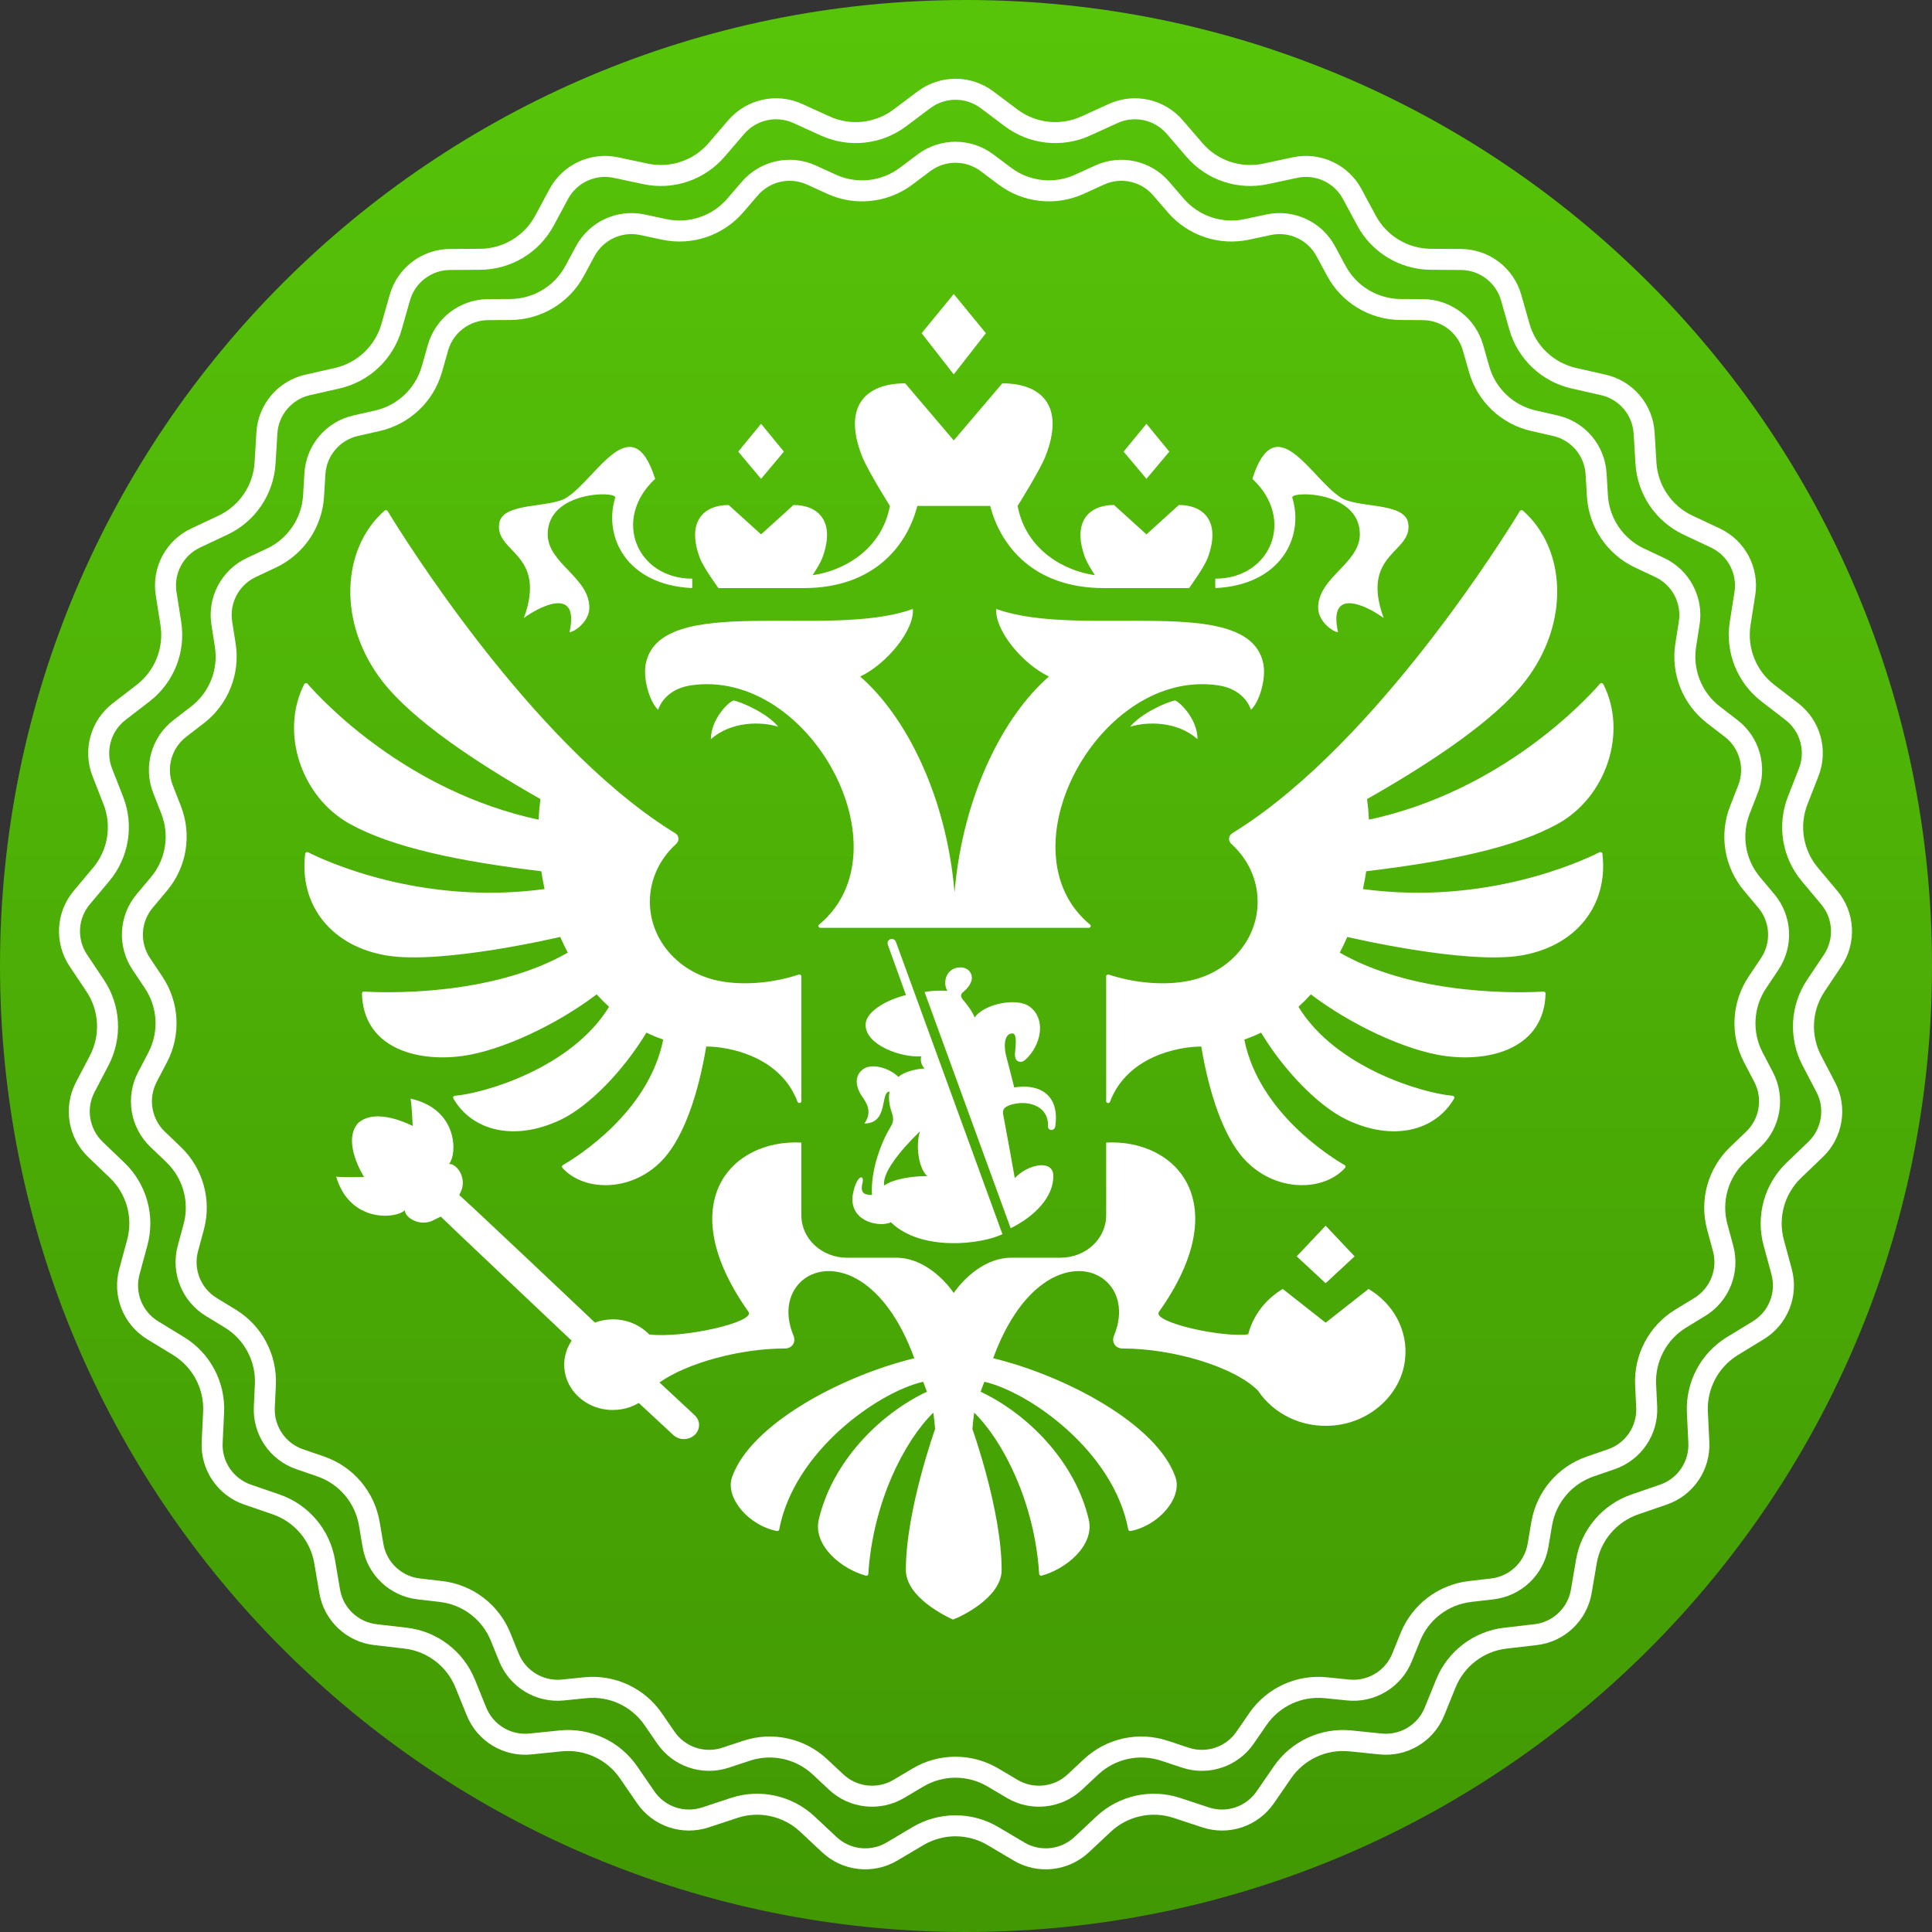
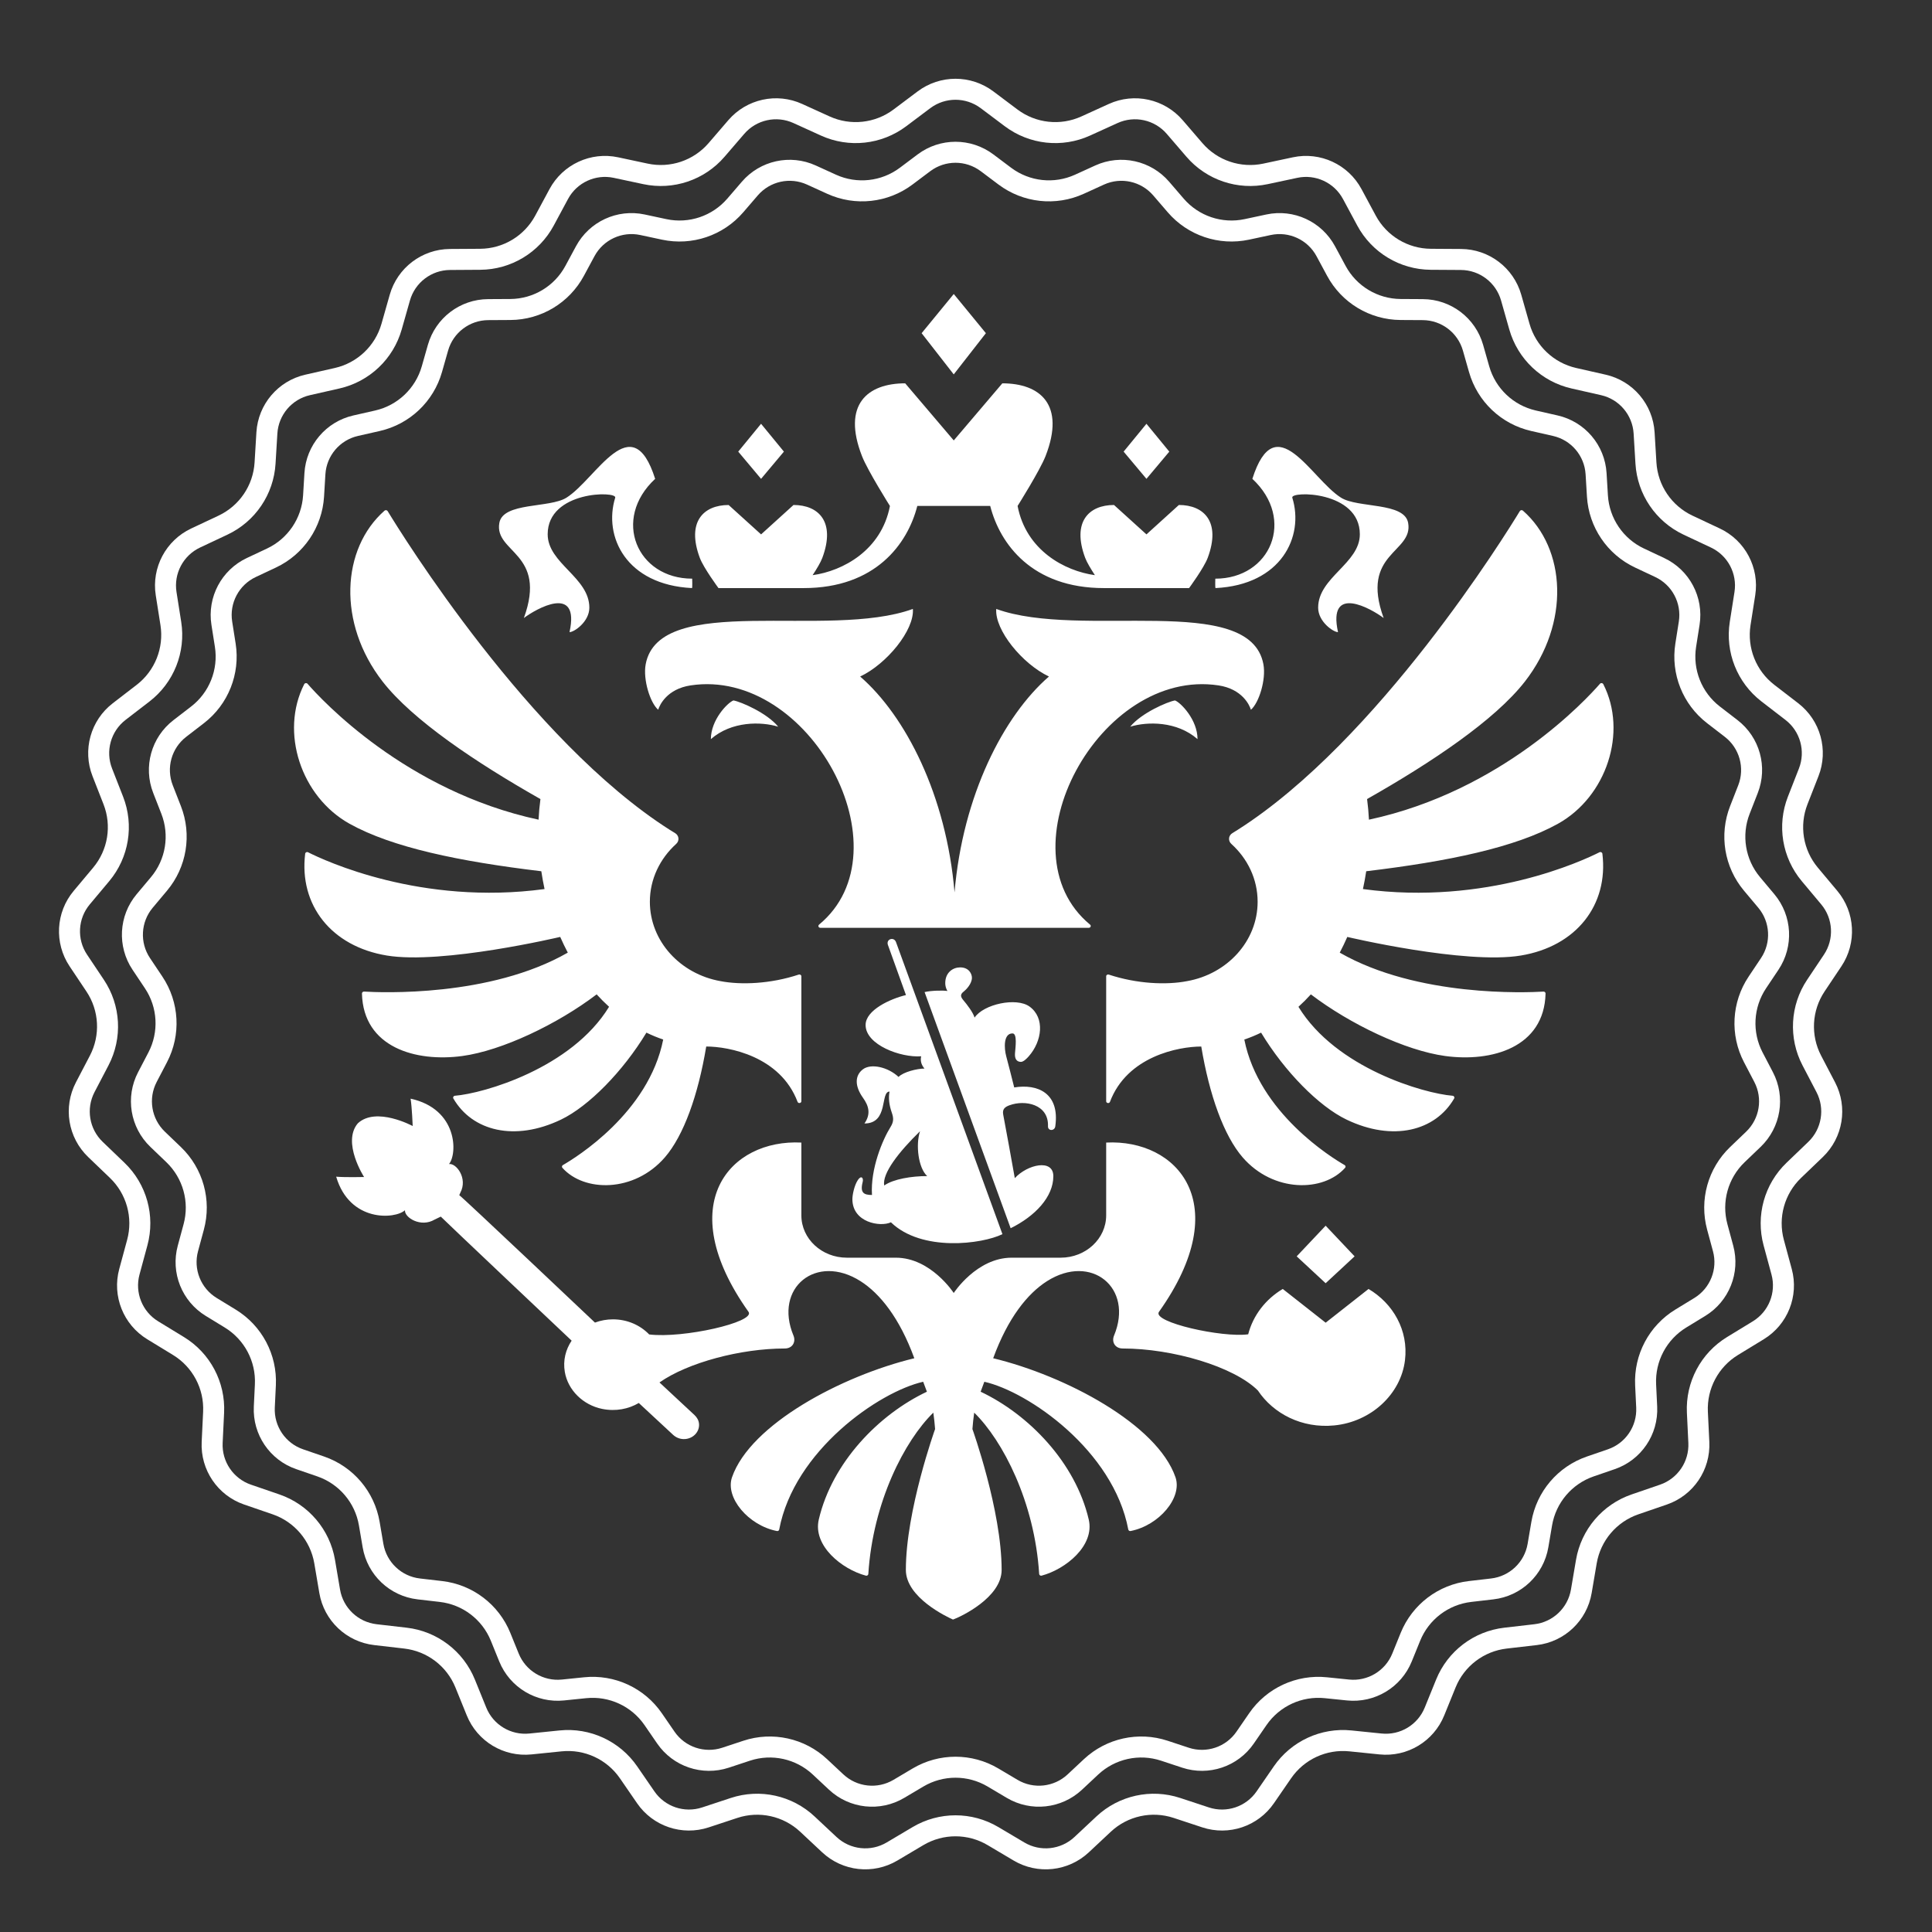
<svg xmlns="http://www.w3.org/2000/svg" width="92" height="92" viewBox="0 0 92 92" fill="none">
  <rect x="0" y="0" width="92" height="92" fill="#333333" stroke="none" />
-   <path d="M92 46C92 71.405 71.405 92 46 92C20.595 92 0 71.405 0 46C0 20.595 20.595 0 46 0C71.405 0 92 20.595 92 46Z" fill="url(#paint0_linear_38_1288)" />
  <path d="M47.001 7.751L47.849 8.388C48.873 9.156 50.234 9.304 51.399 8.774L52.364 8.334C53.376 7.874 54.57 8.137 55.295 8.98L55.987 9.784C56.822 10.754 58.12 11.191 59.371 10.924L60.408 10.702C61.495 10.47 62.605 10.984 63.132 11.963L63.635 12.896C64.241 14.024 65.415 14.73 66.695 14.738L67.755 14.744C68.867 14.751 69.84 15.491 70.144 16.56L70.434 17.58C70.785 18.812 71.779 19.753 73.027 20.036L74.062 20.271C75.146 20.517 75.937 21.448 76.004 22.558L76.068 23.617C76.146 24.894 76.914 26.028 78.073 26.573L79.032 27.024C80.038 27.497 80.611 28.577 80.438 29.675L80.273 30.723C80.074 31.987 80.581 33.26 81.595 34.041L82.435 34.688C83.316 35.366 83.643 36.544 83.238 37.579L82.852 38.567C82.385 39.759 82.607 41.111 83.429 42.091L84.111 42.904C84.825 43.755 84.891 44.977 84.273 45.901L83.684 46.782C82.972 47.846 82.898 49.214 83.49 50.348L83.981 51.288C84.496 52.273 84.298 53.48 83.496 54.25L82.73 54.984C81.807 55.87 81.44 57.189 81.775 58.425L82.052 59.449C82.343 60.521 81.89 61.657 80.942 62.236L80.036 62.789C78.944 63.456 78.302 64.666 78.363 65.944L78.414 67.004C78.467 68.114 77.781 69.126 76.73 69.487L75.727 69.832C74.517 70.249 73.63 71.292 73.415 72.554L73.237 73.6C73.05 74.695 72.163 75.536 71.058 75.663L70.005 75.785C68.733 75.931 67.643 76.76 67.162 77.946L66.763 78.929C66.345 79.959 65.297 80.589 64.192 80.476L63.136 80.368C61.863 80.237 60.62 80.812 59.895 81.867L59.294 82.741C58.665 83.658 57.506 84.048 56.451 83.7L55.444 83.367C54.228 82.966 52.89 83.261 51.956 84.135L51.181 84.86C50.369 85.619 49.154 85.751 48.198 85.184L47.286 84.643C46.185 83.99 44.815 83.99 43.714 84.643L42.802 85.184C41.846 85.751 40.631 85.619 39.819 84.86L39.044 84.135C38.11 83.261 36.772 82.966 35.556 83.367L34.549 83.7C33.494 84.048 32.335 83.658 31.706 82.741L31.105 81.867C30.38 80.812 29.137 80.237 27.863 80.368L26.808 80.476C25.703 80.589 24.655 79.959 24.237 78.929L23.838 77.946C23.357 76.76 22.267 75.931 20.995 75.785L19.942 75.663C18.837 75.536 17.95 74.695 17.763 73.6L17.585 72.554C17.37 71.292 16.483 70.249 15.273 69.832L14.27 69.487C13.219 69.126 12.533 68.114 12.586 67.004L12.637 65.944C12.698 64.666 12.056 63.456 10.964 62.789L10.059 62.236C9.11 61.657 8.657 60.521 8.948 59.449L9.225 58.425C9.56 57.189 9.193 55.87 8.27 54.984L7.504 54.25C6.702 53.48 6.504 52.273 7.019 51.288L7.51 50.348C8.102 49.214 8.028 47.846 7.316 46.782L6.727 45.901C6.109 44.977 6.175 43.755 6.889 42.904L7.571 42.091C8.393 41.111 8.615 39.759 8.148 38.567L7.762 37.579C7.357 36.544 7.684 35.366 8.565 34.688L9.405 34.041C10.419 33.26 10.926 31.987 10.727 30.723L10.562 29.675C10.389 28.577 10.962 27.497 11.968 27.024L12.927 26.573C14.086 26.028 14.854 24.894 14.932 23.617L14.996 22.558C15.063 21.448 15.854 20.517 16.938 20.271L17.973 20.036C19.221 19.753 20.215 18.812 20.566 17.58L20.856 16.56C21.16 15.491 22.133 14.751 23.245 14.744L24.305 14.738C25.585 14.73 26.759 14.024 27.365 12.896L27.868 11.963C28.395 10.984 29.505 10.47 30.592 10.702L31.629 10.924C32.88 11.191 34.178 10.754 35.013 9.784L35.705 8.98C36.43 8.137 37.624 7.874 38.636 8.334L39.601 8.774C40.766 9.304 42.127 9.156 43.151 8.388L43.999 7.751C44.889 7.084 46.111 7.084 47.001 7.751Z" stroke="white" />
  <path d="M47.001 4.751L48.15 5.614C49.174 6.382 50.536 6.53 51.701 6L53.009 5.405C54.021 4.944 55.215 5.207 55.94 6.05L56.878 7.14C57.712 8.11 59.01 8.547 60.262 8.28L61.668 7.98C62.755 7.747 63.865 8.261 64.392 9.24L65.073 10.506C65.68 11.633 66.853 12.339 68.133 12.347L69.571 12.356C70.682 12.363 71.656 13.103 71.96 14.172L72.353 15.555C72.703 16.786 73.698 17.728 74.946 18.011L76.348 18.329C77.432 18.574 78.224 19.506 78.291 20.616L78.378 22.051C78.455 23.329 79.224 24.462 80.382 25.007L81.683 25.619C82.689 26.092 83.261 27.172 83.088 28.27L82.865 29.69C82.666 30.955 83.172 32.227 84.187 33.008L85.326 33.885C86.207 34.563 86.534 35.742 86.129 36.777L85.605 38.116C85.138 39.308 85.36 40.659 86.183 41.64L87.106 42.742C87.821 43.593 87.887 44.814 87.269 45.738L86.47 46.933C85.758 47.997 85.684 49.364 86.276 50.499L86.942 51.773C87.456 52.759 87.258 53.965 86.456 54.735L85.419 55.73C84.495 56.616 84.129 57.936 84.463 59.171L84.839 60.559C85.13 61.632 84.677 62.768 83.728 63.347L82.501 64.096C81.409 64.762 80.767 65.972 80.828 67.251L80.897 68.687C80.95 69.797 80.264 70.809 79.213 71.171L77.854 71.638C76.643 72.055 75.757 73.099 75.541 74.36L75.3 75.778C75.113 76.873 74.226 77.714 73.121 77.841L71.693 78.006C70.421 78.152 69.331 78.981 68.85 80.167L68.309 81.499C67.892 82.529 66.844 83.16 65.738 83.046L64.308 82.9C63.035 82.769 61.792 83.345 61.067 84.4L60.252 85.584C59.623 86.501 58.464 86.891 57.409 86.543L56.043 86.092C54.828 85.691 53.49 85.985 52.555 86.86L51.506 87.842C50.694 88.601 49.478 88.734 48.522 88.166L47.286 87.433C46.185 86.78 44.815 86.78 43.714 87.433L42.478 88.166C41.522 88.734 40.306 88.601 39.494 87.842L38.445 86.86C37.51 85.985 36.172 85.691 34.957 86.092L33.591 86.543C32.536 86.891 31.377 86.501 30.748 85.584L29.933 84.4C29.208 83.345 27.965 82.769 26.692 82.9L25.262 83.046C24.156 83.16 23.108 82.529 22.691 81.499L22.15 80.167C21.669 78.981 20.578 78.152 19.307 78.006L17.879 77.841C16.774 77.714 15.887 76.873 15.7 75.778L15.459 74.36C15.243 73.099 14.357 72.055 13.146 71.638L11.787 71.171C10.736 70.809 10.05 69.797 10.103 68.687L10.172 67.251C10.233 65.972 9.591 64.762 8.499 64.096L7.272 63.347C6.323 62.768 5.87 61.632 6.161 60.559L6.537 59.171C6.872 57.936 6.505 56.616 5.581 55.73L4.544 54.735C3.742 53.965 3.544 52.759 4.058 51.773L4.724 50.499C5.316 49.364 5.242 47.997 4.53 46.933L3.731 45.738C3.113 44.814 3.179 43.593 3.894 42.742L4.817 41.64C5.64 40.659 5.862 39.308 5.395 38.116L4.871 36.777C4.466 35.742 4.794 34.563 5.674 33.885L6.813 33.008C7.827 32.227 8.334 30.955 8.135 29.69L7.911 28.27C7.738 27.172 8.311 26.092 9.317 25.619L10.618 25.007C11.777 24.462 12.545 23.329 12.622 22.051L12.709 20.616C12.776 19.506 13.568 18.574 14.652 18.329L16.054 18.011C17.302 17.728 18.297 16.786 18.647 15.555L19.04 14.172C19.344 13.103 20.318 12.363 21.429 12.356L22.867 12.347C24.147 12.339 25.32 11.633 25.927 10.506L26.608 9.24C27.135 8.261 28.245 7.747 29.332 7.98L30.738 8.28C31.99 8.547 33.288 8.11 34.122 7.14L35.06 6.05C35.785 5.207 36.979 4.944 37.991 5.405L39.299 6C40.464 6.53 41.826 6.382 42.85 5.614L43.999 4.751C44.889 4.084 46.111 4.084 47.001 4.751Z" stroke="white" />
  <path fill-rule="evenodd" clip-rule="evenodd" d="M57.025 35.197C56.043 34.335 54.63 34.355 53.819 34.605C54.35 33.953 55.587 33.419 55.952 33.354C56.229 33.458 57.025 34.276 57.025 35.197ZM60.162 31.63C59.516 28.174 51.484 30.465 47.44 28.997C47.363 30.004 48.685 31.618 49.95 32.215C47.788 34.092 45.847 37.874 45.454 42.494C45.064 37.874 43.123 34.092 40.96 32.216C42.225 31.619 43.549 30.004 43.47 28.997C39.426 30.465 31.395 28.175 30.747 31.631C30.611 32.362 30.963 33.477 31.343 33.797C31.411 33.566 31.767 32.807 32.886 32.638C38.544 31.782 43.268 40.503 39.004 44.029C38.939 44.083 38.976 44.181 39.063 44.181H51.848C51.935 44.181 51.972 44.083 51.907 44.029C47.642 40.503 52.366 31.783 58.024 32.638C59.145 32.808 59.499 33.566 59.567 33.798C59.947 33.477 60.299 32.363 60.162 31.631L60.162 31.63ZM61.538 23.699C61.436 23.373 64.754 23.364 64.754 25.441C64.754 26.832 62.769 27.492 62.769 28.936C62.769 29.608 63.493 30.102 63.715 30.102C63.204 27.783 65.317 28.997 65.888 29.43C64.754 26.312 67.307 26.332 67.055 24.902C66.881 23.903 64.661 24.205 63.858 23.699C62.433 22.802 60.747 19.311 59.636 22.802C61.707 24.725 60.502 27.556 57.872 27.556C57.872 27.556 57.858 27.971 57.882 28.004C61.018 27.85 62.112 25.545 61.538 23.699V23.699ZM24.946 29.43C25.516 28.997 27.63 27.783 27.12 30.102C27.341 30.102 28.064 29.608 28.064 28.936C28.064 27.492 26.08 26.832 26.08 25.441C26.08 23.364 29.397 23.373 29.296 23.699C28.723 25.545 29.816 27.85 32.953 28.004C32.976 27.971 32.961 27.555 32.961 27.555C30.333 27.555 29.127 24.725 31.198 22.802C30.087 19.311 28.4 22.802 26.975 23.699C26.172 24.205 23.953 23.903 23.778 24.902C23.528 26.332 26.08 26.312 24.946 29.43L24.946 29.43ZM33.851 35.197C34.834 34.335 36.248 34.355 37.057 34.605C36.528 33.953 35.289 33.419 34.926 33.354C34.648 33.458 33.851 34.276 33.851 35.197H33.851ZM46.947 15.866L45.417 14L43.887 15.866L45.416 17.828L46.947 15.866H46.947ZM55.681 21.506L54.593 20.18L53.506 21.506L54.593 22.802L55.681 21.506H55.681ZM64.505 59.826L63.126 58.367L61.747 59.826L63.126 61.106L64.505 59.826L64.505 59.826ZM37.329 21.506L36.241 20.18L35.154 21.506L36.241 22.802L37.329 21.506H37.329ZM34.212 28.004H38.271C41.682 28.004 43.218 25.91 43.681 24.093H47.153C47.617 25.91 49.151 28.004 52.564 28.004H56.623C56.623 28.004 57.332 27.041 57.51 26.564C58.151 24.848 57.332 24.047 56.137 24.047L54.593 25.447L53.048 24.047C51.853 24.047 51.034 24.848 51.675 26.564C51.757 26.783 51.953 27.105 52.138 27.389C50.698 27.191 48.86 26.205 48.457 24.093C48.457 24.093 49.521 22.403 49.788 21.719C50.748 19.26 49.522 18.254 47.73 18.254L45.417 20.973L43.104 18.254C41.312 18.254 40.087 19.26 41.047 21.719C41.313 22.403 42.378 24.094 42.378 24.094C41.974 26.205 40.136 27.191 38.696 27.389C38.883 27.105 39.078 26.783 39.159 26.564C39.799 24.848 38.982 24.047 37.786 24.047L36.242 25.447L34.697 24.048C33.501 24.048 32.684 24.848 33.324 26.564C33.502 27.041 34.213 28.004 34.213 28.004L34.212 28.004ZM76.167 40.583C75.384 40.979 70.789 43.132 64.902 42.336C64.963 42.055 65.015 41.772 65.058 41.488C68.975 41.019 72.16 40.355 74.189 39.226C76.503 37.938 77.514 34.864 76.347 32.578C76.316 32.52 76.233 32.51 76.191 32.558C75.551 33.295 71.528 37.672 65.188 39.032C65.172 38.704 65.142 38.376 65.099 38.05C68.177 36.304 71.183 34.293 72.615 32.453C74.778 29.672 74.579 26.125 72.52 24.316C72.51 24.307 72.497 24.3 72.484 24.296C72.471 24.292 72.457 24.291 72.443 24.293C72.429 24.295 72.416 24.3 72.404 24.307C72.392 24.315 72.382 24.325 72.374 24.336C71.723 25.411 65.626 35.265 58.932 39.519C58.851 39.572 58.768 39.623 58.685 39.673C58.493 39.789 58.472 40.039 58.636 40.187C59.408 40.886 59.887 41.86 59.887 42.94C59.887 44.819 58.439 46.382 56.525 46.721C55.552 46.91 54.148 46.855 52.799 46.409C52.738 46.389 52.675 46.429 52.675 46.49V52.441C52.675 52.537 52.821 52.56 52.855 52.469C53.675 50.296 56.13 49.835 57.203 49.835C57.59 52.157 58.28 54.08 59.176 55.115C60.636 56.797 63.02 56.773 64.053 55.61C64.062 55.601 64.068 55.59 64.071 55.577C64.075 55.565 64.075 55.552 64.073 55.54C64.071 55.527 64.066 55.516 64.058 55.505C64.051 55.495 64.041 55.486 64.03 55.48C63.423 55.132 59.948 52.998 59.253 49.502C59.526 49.41 59.792 49.3 60.052 49.173C61.173 51.03 62.806 52.683 64.12 53.314C66.328 54.373 68.349 53.858 69.246 52.308C69.278 52.253 69.238 52.185 69.172 52.179C67.807 52.07 63.616 50.869 61.831 47.943C62.038 47.755 62.235 47.558 62.422 47.351C64.29 48.773 66.929 50.03 68.82 50.286C71.031 50.587 73.537 49.881 73.598 47.309C73.599 47.258 73.553 47.216 73.498 47.219C72.712 47.266 67.506 47.493 63.797 45.364C63.926 45.119 64.046 44.869 64.157 44.616C64.157 44.616 69.762 45.941 72.418 45.502C75.057 45.066 76.602 43.099 76.304 40.651C76.295 40.591 76.224 40.554 76.168 40.583L76.167 40.583ZM26.677 44.615C26.788 44.868 26.909 45.118 27.038 45.363C23.33 47.491 18.127 47.266 17.337 47.218C17.281 47.215 17.235 47.259 17.236 47.31C17.298 49.881 19.803 50.586 22.015 50.286C23.904 50.029 26.545 48.772 28.412 47.351C28.599 47.557 28.797 47.755 29.003 47.942C27.217 50.868 23.027 52.07 21.662 52.179C21.596 52.185 21.557 52.253 21.588 52.308C22.485 53.858 24.506 54.373 26.715 53.314C28.028 52.683 29.66 51.029 30.782 49.173C31.041 49.299 31.308 49.409 31.581 49.502C30.886 52.998 27.411 55.131 26.804 55.48C26.793 55.486 26.783 55.495 26.776 55.505C26.768 55.516 26.763 55.527 26.761 55.54C26.759 55.552 26.759 55.565 26.763 55.577C26.766 55.59 26.772 55.601 26.78 55.61C27.814 56.773 30.198 56.797 31.658 55.115C32.555 54.079 33.244 52.156 33.63 49.834C34.705 49.834 37.158 50.296 37.979 52.468C38.014 52.56 38.16 52.536 38.16 52.44V46.49C38.16 46.429 38.096 46.389 38.035 46.409C36.686 46.855 35.282 46.909 34.31 46.721C32.395 46.382 30.946 44.819 30.946 42.94C30.946 41.86 31.427 40.886 32.198 40.187C32.362 40.039 32.34 39.79 32.15 39.673C32.066 39.623 31.983 39.572 31.9 39.52C25.211 35.268 19.117 25.421 18.46 24.339C18.452 24.327 18.442 24.317 18.43 24.309C18.418 24.301 18.405 24.296 18.391 24.294C18.377 24.292 18.362 24.293 18.349 24.297C18.335 24.301 18.322 24.308 18.311 24.317C16.256 26.127 16.056 29.673 18.219 32.454C19.651 34.293 22.657 36.305 25.735 38.051C25.691 38.377 25.662 38.704 25.646 39.032C19.312 37.673 15.292 33.304 14.646 32.562C14.602 32.511 14.517 32.521 14.487 32.579C13.322 34.867 14.334 37.938 16.645 39.226C18.674 40.355 21.859 41.019 25.777 41.488C25.819 41.772 25.871 42.055 25.931 42.336C20.051 43.131 15.458 40.983 14.669 40.584C14.61 40.554 14.539 40.591 14.532 40.653C14.234 43.1 15.779 45.066 18.418 45.501C21.073 45.94 26.677 44.615 26.677 44.615L26.677 44.615ZM63.127 62.986L61.084 61.379C60.269 61.864 59.67 62.635 59.438 63.538C58.209 63.71 54.86 62.966 55.186 62.473C58.856 57.31 56.049 54.236 52.675 54.408V57.874C52.675 58.988 51.703 59.89 50.506 59.89H48.176C46.505 59.89 45.416 61.571 45.416 61.571C45.416 61.571 44.328 59.89 42.657 59.89H40.327C39.129 59.89 38.16 58.988 38.16 57.874V54.408C34.785 54.236 31.976 57.31 35.647 62.473C35.97 62.961 32.528 63.743 30.913 63.545C30.488 63.104 29.874 62.826 29.187 62.826C28.895 62.826 28.605 62.878 28.331 62.98C28.331 62.98 21.986 56.972 21.87 56.913L21.922 56.792C22.284 56.116 21.731 55.379 21.381 55.431C21.787 54.944 21.806 52.811 19.552 52.317C19.619 52.746 19.652 53.62 19.652 53.62C19.652 53.62 17.913 52.68 17.039 53.492C16.272 54.4 17.337 56.048 17.337 56.048C17.337 56.048 16.447 56.07 16.008 56.033C16.653 58.215 18.816 58.06 19.284 57.63C19.254 57.976 20.036 58.471 20.699 58.074L20.99 57.934C21.042 58.002 27.221 63.841 27.221 63.841C26.938 64.262 26.802 64.779 26.896 65.33C27.042 66.191 27.759 66.905 28.676 67.091C29.323 67.221 29.932 67.095 30.419 66.809L32.055 68.328C32.2 68.46 32.398 68.542 32.617 68.527C33.018 68.5 33.317 68.176 33.287 67.803C33.274 67.636 33.188 67.492 33.07 67.382C33.044 67.353 31.404 65.831 31.404 65.831C32.757 64.882 35.278 64.214 37.37 64.214C37.737 64.214 37.91 63.903 37.784 63.598C36.836 61.319 38.873 59.667 40.982 61.011C41.901 61.598 42.835 62.752 43.539 64.679C40.08 65.516 35.737 67.823 34.859 70.342C34.52 71.314 35.638 72.64 36.995 72.906C37.007 72.909 37.019 72.909 37.031 72.907C37.043 72.905 37.055 72.9 37.065 72.894C37.075 72.887 37.084 72.879 37.091 72.869C37.098 72.859 37.102 72.847 37.105 72.835C37.814 69.076 41.857 66.274 43.961 65.798C44.067 66.081 44.032 65.99 44.138 66.272C41.846 67.356 39.624 69.641 38.99 72.358C38.699 73.603 40.086 74.724 41.232 75.031C41.289 75.046 41.346 75.007 41.349 74.951C41.567 71.515 43.084 68.596 44.444 67.269C44.481 67.528 44.509 67.789 44.528 68.051C44.528 68.051 43.136 71.929 43.136 74.758C43.136 76.075 45.092 76.994 45.381 77.122C45.742 76.994 47.697 76.075 47.697 74.758C47.697 71.929 46.306 68.051 46.306 68.051C46.325 67.789 46.353 67.528 46.391 67.269C47.749 68.597 49.267 71.514 49.484 74.95C49.486 74.964 49.49 74.977 49.496 74.988C49.503 75 49.513 75.01 49.524 75.018C49.535 75.026 49.548 75.031 49.561 75.033C49.574 75.035 49.588 75.035 49.601 75.031C50.748 74.724 52.135 73.603 51.845 72.358C51.209 69.641 48.988 67.356 46.697 66.272C46.801 65.99 46.767 66.081 46.873 65.798C48.977 66.274 53.019 69.075 53.728 72.835C53.734 72.859 53.748 72.88 53.769 72.893C53.789 72.907 53.814 72.911 53.838 72.906C55.195 72.639 56.314 71.314 55.974 70.341C55.097 67.823 50.753 65.516 47.294 64.678C47.999 62.752 48.933 61.597 49.853 61.011C51.96 59.667 53.998 61.318 53.05 63.598C52.923 63.902 53.095 64.214 53.464 64.214C55.83 64.214 58.746 65.068 59.9 66.215C60.637 67.321 61.999 68.029 63.537 67.877C65.283 67.706 66.708 66.394 66.904 64.772C67.076 63.35 66.341 62.074 65.169 61.379L63.126 62.986L63.127 62.986ZM48.075 52.631C48.802 52.361 49.943 52.58 49.904 53.63C49.895 53.868 50.229 53.868 50.253 53.625C50.471 52.052 49.408 51.599 48.296 51.783C48.157 51.242 48.044 50.77 47.916 50.301C47.813 49.922 47.775 49.21 48.214 49.21C48.45 49.21 48.355 49.872 48.333 50.158C48.314 50.408 48.404 50.559 48.607 50.566C48.733 50.572 48.891 50.41 48.986 50.303C49.623 49.583 49.77 48.468 49.025 47.931C48.401 47.479 46.838 47.815 46.408 48.458C46.343 48.216 46.034 47.816 45.885 47.642C45.74 47.472 45.703 47.356 45.903 47.207C45.997 47.134 46.282 46.851 46.282 46.558C46.282 46.385 46.148 46.066 45.722 46.066C45.385 46.066 45.012 46.299 45.012 46.818C45.012 46.933 45.04 47.057 45.114 47.19C44.902 47.155 44.325 47.169 44.028 47.242L48.126 58.487C49.299 57.908 50.159 56.992 50.159 56.008C50.159 55.169 48.924 55.447 48.324 56.102C48.131 55.038 47.96 54.057 47.772 53.078C47.721 52.808 47.858 52.711 48.075 52.63V52.631ZM42.28 44.992L43.141 47.384C42.404 47.559 41.219 48.097 41.219 48.809C41.219 49.756 42.896 50.373 43.865 50.299C43.817 50.516 43.872 50.708 44.023 50.884C43.671 50.884 43.007 51.048 42.789 51.283C42.275 50.804 41.471 50.63 41.089 50.921C40.705 51.215 40.693 51.712 41.094 52.275C41.373 52.664 41.478 53.048 41.164 53.499C42.333 53.499 41.902 51.98 42.36 51.98C42.3 52.275 42.337 52.616 42.47 52.994C42.558 53.245 42.558 53.424 42.407 53.665C42.03 54.268 41.444 55.652 41.523 56.904C41.14 56.902 40.945 56.808 41.08 56.285C41.13 56.09 41.01 55.951 40.851 56.191C40.675 56.456 40.59 56.908 40.59 57.102C40.59 58.216 41.918 58.441 42.425 58.205C43.891 59.624 46.771 59.245 47.735 58.769L42.665 44.857C42.561 44.594 42.189 44.719 42.28 44.992V44.992ZM42.105 56.453C42 55.88 42.797 54.856 43.811 53.868C43.595 54.512 43.729 55.621 44.152 56.004C43.417 56.004 42.543 56.142 42.105 56.453H42.105Z" fill="white" />
  <defs>
    <linearGradient id="paint0_linear_38_1288" x1="46" y1="-0" x2="45.966" y2="92" gradientUnits="userSpaceOnUse">
      <stop stop-color="#57C409" />
      <stop offset="1" stop-color="#419803" />
    </linearGradient>
  </defs>
</svg>